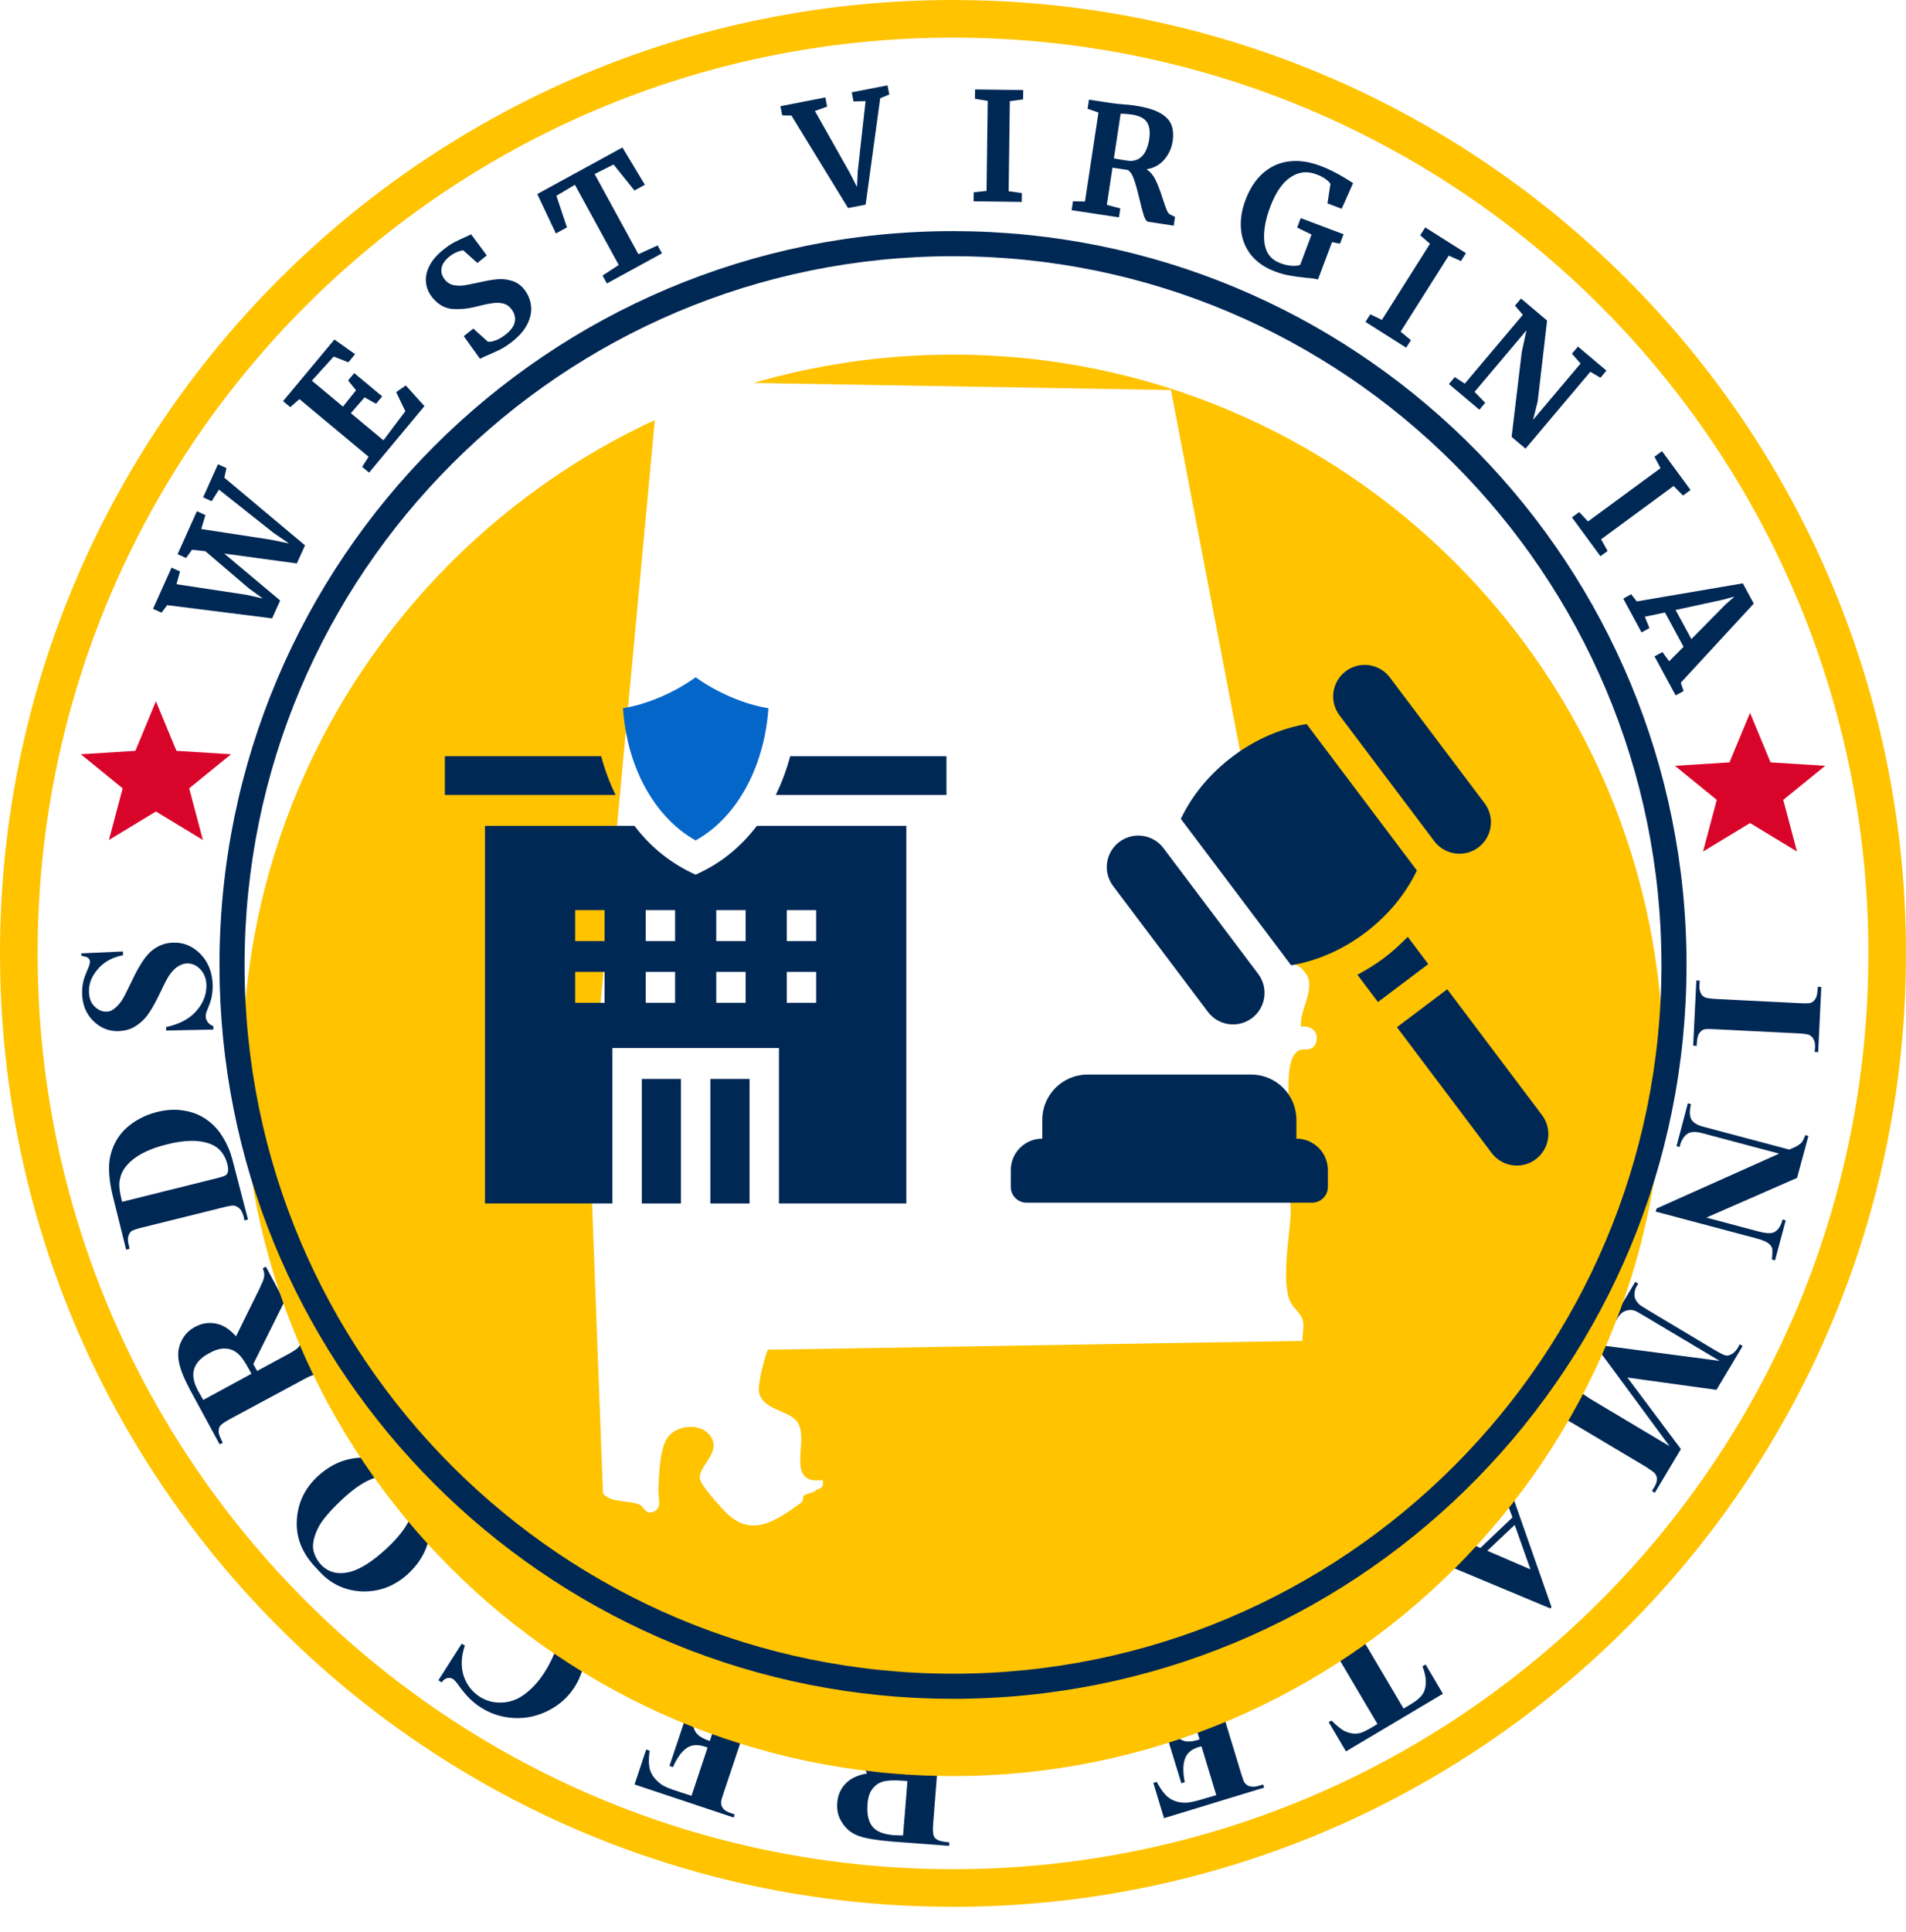
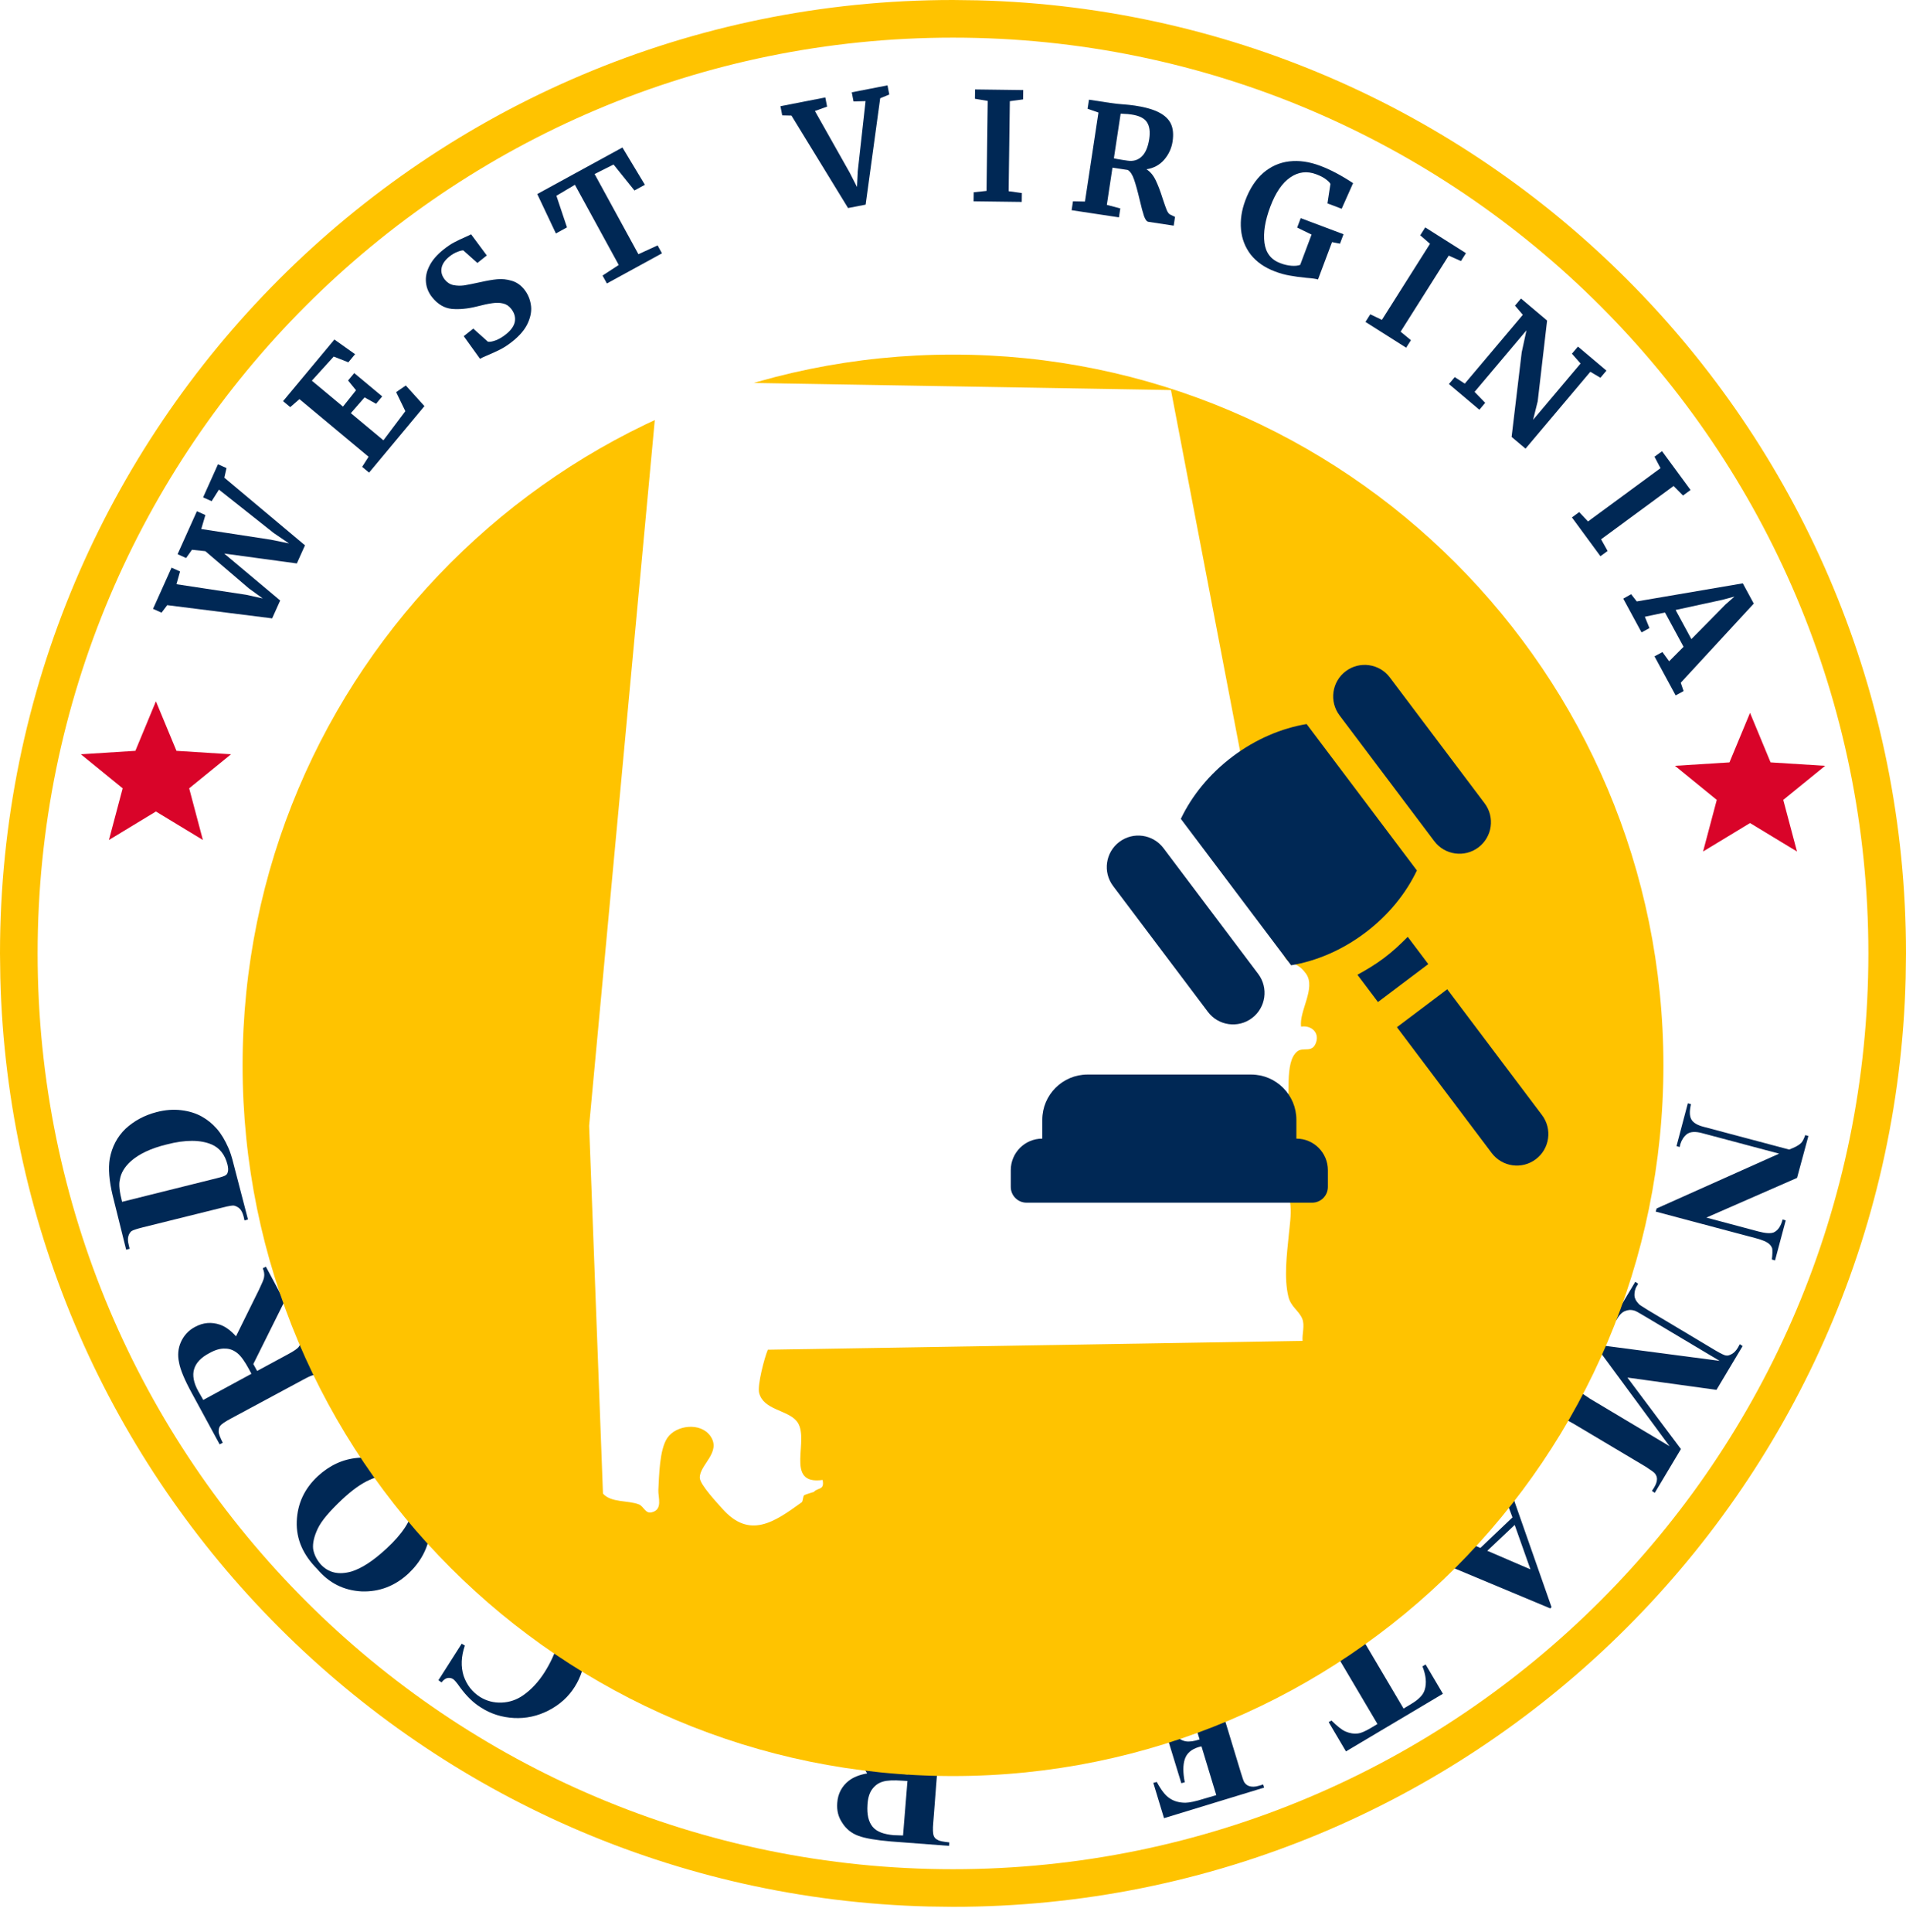
<svg xmlns="http://www.w3.org/2000/svg" width="76" height="77" viewBox="0 0 76 77" fill="none">
  <path d="M76 38C76 58.987 58.987 76 38 76C17.013 76 0 58.987 0 38C0 17.013 17.013 0 38 0C58.987 0 76 17.013 76 38Z" fill="white" />
  <path d="M74.5 38C74.5 17.842 58.158 1.5 38 1.5C17.842 1.5 1.5 17.842 1.5 38C1.5 58.158 17.842 74.5 38 74.5V76L37.02 75.987C16.812 75.475 0.524 59.188 0.013 38.98L0 38C3.4629e-07 17.013 17.013 3.46311e-07 38 0L38.98 0.013C59.514 0.533 76 17.341 76 38L75.987 38.98C75.467 59.514 58.659 76 38 76V74.5C58.158 74.5 74.5 58.158 74.5 38Z" fill="#FFC300" />
  <path d="M9.212 30.063L7.036 29.926L6.217 27.952L5.398 29.926L3.224 30.063L4.891 31.42L4.344 33.479L6.217 32.344L8.09 33.479L7.543 31.42L9.212 30.063Z" fill="#D90429" />
-   <path d="M67.652 41.688L67.514 41.675L67.64 39.077L67.778 39.09L67.765 39.253C67.753 39.404 67.778 39.517 67.828 39.604C67.853 39.667 67.916 39.717 67.991 39.755C68.054 39.78 68.205 39.805 68.456 39.818L71.732 39.981C71.983 39.993 72.146 39.993 72.209 39.968C72.272 39.943 72.334 39.893 72.384 39.818C72.435 39.742 72.46 39.629 72.472 39.491L72.485 39.328L72.623 39.341L72.497 41.939L72.359 41.926L72.372 41.763C72.384 41.613 72.359 41.5 72.309 41.412C72.284 41.349 72.221 41.299 72.146 41.249C72.083 41.224 71.933 41.199 71.681 41.186L68.405 41.023C68.154 41.01 67.991 41.01 67.928 41.035C67.866 41.06 67.803 41.111 67.753 41.186C67.703 41.261 67.677 41.374 67.665 41.512L67.652 41.688Z" fill="#002855" />
  <path d="M71.656 46.947L68.041 48.529L70.112 49.081C70.401 49.157 70.602 49.169 70.728 49.119C70.891 49.044 71.016 48.868 71.079 48.604L71.204 48.642L70.778 50.236L70.652 50.199C70.677 49.985 70.677 49.847 70.665 49.759C70.64 49.684 70.59 49.608 70.502 49.546C70.414 49.483 70.263 49.42 70.037 49.358L66.02 48.291L66.058 48.165L70.941 45.981L67.878 45.165C67.602 45.09 67.401 45.102 67.263 45.203C67.138 45.303 67.05 45.441 67 45.604L66.975 45.717L66.849 45.68L67.301 43.973L67.426 44.01C67.364 44.274 67.364 44.475 67.439 44.613C67.514 44.751 67.69 44.851 67.941 44.914L71.343 45.818L71.493 45.755C71.644 45.692 71.757 45.617 71.82 45.554C71.882 45.492 71.933 45.379 71.983 45.24L72.108 45.278L71.656 46.947Z" fill="#002855" />
  <path d="M64.891 54.905L67.025 57.755L65.983 59.499L65.87 59.424L65.958 59.286C66.033 59.16 66.071 59.047 66.071 58.947C66.071 58.872 66.046 58.809 65.995 58.734C65.958 58.683 65.832 58.596 65.619 58.457L62.795 56.776C62.581 56.65 62.431 56.575 62.368 56.562C62.305 56.55 62.217 56.575 62.142 56.625C62.067 56.675 61.979 56.75 61.903 56.876L61.816 57.014L61.703 56.939L63.033 54.704L63.146 54.78L63.058 54.918C62.983 55.043 62.945 55.156 62.945 55.257C62.945 55.332 62.97 55.395 63.02 55.47C63.058 55.52 63.184 55.608 63.397 55.746L66.573 57.642L63.648 53.675L63.698 53.6L68.569 54.24L65.556 52.445C65.343 52.319 65.217 52.244 65.154 52.232C65.029 52.194 64.916 52.206 64.79 52.257C64.665 52.307 64.552 52.432 64.439 52.633L64.326 52.558L65.205 51.089L65.318 51.165L65.293 51.215C65.23 51.303 65.192 51.403 65.18 51.504C65.167 51.604 65.167 51.692 65.205 51.767C65.23 51.843 65.293 51.918 65.38 52.006C65.405 52.018 65.506 52.093 65.694 52.206L68.405 53.826C68.619 53.951 68.769 54.026 68.832 54.026C68.895 54.039 68.97 54.014 69.058 53.964C69.146 53.914 69.221 53.838 69.297 53.713L69.372 53.575L69.485 53.65L68.443 55.395L64.891 54.905Z" fill="#002855" />
  <path d="M59.029 61.696L60.309 60.478L60.121 59.976C60.058 59.813 59.995 59.688 59.92 59.612C59.82 59.512 59.707 59.474 59.581 59.499C59.506 59.512 59.368 59.612 59.167 59.775L59.079 59.675L60.284 58.533L60.372 58.633C60.259 58.771 60.209 58.934 60.209 59.098C60.209 59.261 60.284 59.549 60.422 59.938L61.866 64.056L61.816 64.106L57.699 62.386C57.309 62.223 57.033 62.148 56.883 62.148C56.77 62.148 56.657 62.198 56.531 62.298L56.443 62.198L58.188 60.541L58.276 60.642L58.201 60.704C58.062 60.842 57.975 60.955 57.962 61.043C57.95 61.106 57.975 61.169 58.025 61.219C58.05 61.257 58.088 61.282 58.138 61.307C58.15 61.319 58.251 61.357 58.414 61.432L59.029 61.696ZM59.305 61.809L61.025 62.549L60.397 60.779L59.305 61.809Z" fill="#002855" />
  <path d="M53.669 69.805L52.979 68.637L53.092 68.575C53.318 68.8 53.506 68.951 53.657 69.014C53.807 69.077 53.971 69.114 54.159 69.089C54.259 69.077 54.41 69.014 54.611 68.901L54.925 68.713L52.966 65.399C52.841 65.186 52.74 65.047 52.69 65.01C52.627 64.972 52.552 64.947 52.464 64.947C52.376 64.947 52.263 64.985 52.138 65.06L52 65.148L51.925 65.035L54.171 63.704L54.247 63.817L54.109 63.905C53.983 63.98 53.895 64.056 53.845 64.144C53.807 64.206 53.795 64.282 53.807 64.37C53.82 64.432 53.883 64.57 54.008 64.784L55.966 68.098L56.28 67.909C56.569 67.734 56.745 67.558 56.807 67.357C56.895 67.081 56.858 66.767 56.719 66.416L56.845 66.34L57.535 67.508L53.669 69.805Z" fill="#002855" />
  <path d="M48.498 71.549L47.908 69.604L47.807 69.629C47.506 69.717 47.318 69.88 47.242 70.118C47.167 70.344 47.167 70.658 47.242 71.035L47.104 71.073L46.339 68.575L46.477 68.537C46.59 68.801 46.715 69.001 46.853 69.152C46.992 69.303 47.142 69.378 47.28 69.403C47.418 69.428 47.606 69.403 47.833 69.328L47.418 67.985C47.343 67.721 47.28 67.57 47.242 67.508C47.205 67.445 47.142 67.42 47.079 67.407C47.004 67.382 46.904 67.395 46.766 67.445L46.477 67.533C46.038 67.671 45.711 67.884 45.498 68.173C45.297 68.462 45.197 68.838 45.209 69.29L45.084 69.328L44.833 67.746L48.95 66.491L48.987 66.617L48.824 66.667C48.686 66.704 48.586 66.767 48.51 66.842C48.46 66.893 48.435 66.968 48.422 67.056C48.41 67.119 48.447 67.269 48.523 67.508L49.477 70.646C49.54 70.859 49.59 70.997 49.615 71.035C49.665 71.11 49.728 71.16 49.803 71.186C49.916 71.223 50.042 71.223 50.205 71.173L50.368 71.123L50.406 71.248L46.414 72.466L45.987 71.06L46.125 71.022C46.301 71.349 46.464 71.562 46.64 71.675C46.803 71.788 47.017 71.851 47.268 71.851C47.406 71.851 47.669 71.8 48.021 71.688L48.498 71.549Z" fill="#002855" />
  <path d="M36.197 70.721L36.31 69.328C36.335 69.064 36.322 68.888 36.297 68.813C36.272 68.738 36.222 68.675 36.134 68.637C36.059 68.587 35.895 68.562 35.669 68.537L35.682 68.399L38.23 68.6L38.218 68.738C37.992 68.725 37.828 68.725 37.741 68.763C37.653 68.801 37.59 68.851 37.552 68.914C37.515 68.976 37.489 69.152 37.464 69.416L37.213 72.641C37.188 72.905 37.201 73.081 37.226 73.156C37.251 73.231 37.301 73.294 37.389 73.332C37.464 73.382 37.628 73.407 37.853 73.432L37.841 73.57L35.531 73.395C34.929 73.344 34.49 73.269 34.226 73.169C33.95 73.068 33.736 72.893 33.586 72.654C33.423 72.416 33.36 72.152 33.385 71.851C33.41 71.487 33.573 71.186 33.849 70.972C34.025 70.834 34.276 70.734 34.577 70.683L33.511 68.901C33.372 68.675 33.272 68.525 33.209 68.474C33.109 68.386 32.996 68.336 32.87 68.324L32.883 68.186L34.452 68.311L35.883 70.696L36.197 70.721ZM36.008 73.156L36.184 70.985L35.971 70.972C35.632 70.947 35.368 70.96 35.205 71.01C35.029 71.06 34.891 71.16 34.778 71.311C34.665 71.462 34.603 71.675 34.59 71.939C34.565 72.315 34.628 72.604 34.791 72.805C34.954 73.006 35.23 73.106 35.632 73.144L36.008 73.156Z" fill="#002855" />
-   <path d="M27.573 71.575L28.213 69.654L28.113 69.617C27.812 69.516 27.561 69.541 27.372 69.679C27.172 69.817 26.996 70.068 26.833 70.433L26.695 70.382L27.523 67.909L27.661 67.96C27.599 68.236 27.586 68.474 27.611 68.675C27.649 68.876 27.712 69.027 27.812 69.127C27.912 69.228 28.076 69.315 28.301 69.391L28.741 68.06C28.829 67.796 28.866 67.633 28.866 67.571C28.866 67.508 28.841 67.445 28.791 67.382C28.741 67.32 28.653 67.269 28.515 67.232L28.226 67.131C27.787 66.981 27.398 66.968 27.059 67.081C26.72 67.194 26.431 67.445 26.168 67.822L26.042 67.784L26.758 66.353L30.849 67.721L30.812 67.847L30.649 67.796C30.511 67.746 30.398 67.734 30.297 67.759C30.222 67.771 30.159 67.809 30.096 67.884C30.046 67.935 29.996 68.073 29.908 68.311L28.866 71.424C28.791 71.638 28.753 71.775 28.753 71.826C28.753 71.914 28.766 71.989 28.816 72.052C28.879 72.152 28.992 72.215 29.142 72.265L29.293 72.315L29.255 72.441L25.302 71.123L25.766 69.73L25.904 69.78C25.854 70.144 25.866 70.42 25.942 70.608C26.017 70.796 26.155 70.96 26.356 71.11C26.469 71.198 26.707 71.299 27.071 71.412L27.573 71.575Z" fill="#002855" />
  <path d="M17.482 66.968L18.41 65.512L18.536 65.587C18.385 66.026 18.373 66.428 18.486 66.792C18.611 67.156 18.825 67.432 19.138 67.633C19.402 67.796 19.691 67.872 20.005 67.859C20.318 67.847 20.607 67.746 20.858 67.57C21.184 67.344 21.473 67.031 21.712 66.654C21.95 66.278 22.126 65.901 22.226 65.537C22.327 65.173 22.327 64.834 22.226 64.545C22.126 64.257 21.913 64.018 21.586 63.805C21.323 63.642 21.046 63.541 20.745 63.516C20.456 63.491 20.092 63.541 19.666 63.679L19.892 63.315C20.281 63.215 20.645 63.19 20.971 63.252C21.297 63.303 21.636 63.441 21.975 63.654C22.427 63.943 22.766 64.282 23.005 64.683C23.243 65.085 23.343 65.512 23.318 65.976C23.293 66.428 23.155 66.855 22.917 67.231C22.666 67.633 22.314 67.947 21.875 68.173C21.436 68.399 20.971 68.499 20.494 68.474C20.017 68.449 19.565 68.311 19.163 68.047C18.862 67.859 18.599 67.596 18.348 67.257C18.21 67.056 18.109 66.943 18.059 66.918C17.996 66.88 17.921 66.868 17.846 66.88C17.77 66.893 17.682 66.955 17.607 67.056L17.482 66.968Z" fill="#002855" />
  <path d="M12.649 62.537C12.084 61.972 11.808 61.345 11.833 60.642C11.858 59.939 12.134 59.336 12.674 58.834C13.139 58.407 13.666 58.156 14.268 58.106C15.072 58.031 15.774 58.32 16.39 58.972C17.005 59.625 17.256 60.34 17.143 61.119C17.055 61.734 16.766 62.261 16.289 62.713C15.749 63.215 15.122 63.453 14.419 63.428C13.716 63.391 13.126 63.102 12.649 62.537ZM12.787 62.349C13.101 62.688 13.502 62.776 14.005 62.638C14.419 62.512 14.883 62.211 15.411 61.721C16.038 61.144 16.39 60.604 16.477 60.102C16.54 59.751 16.452 59.449 16.189 59.173C16.013 58.985 15.825 58.872 15.624 58.834C15.36 58.784 15.059 58.834 14.733 58.985C14.394 59.135 14.03 59.399 13.628 59.776C13.151 60.227 12.825 60.604 12.674 60.918C12.524 61.232 12.461 61.508 12.486 61.734C12.524 61.96 12.624 62.16 12.787 62.349Z" fill="#002855" />
  <path d="M10.252 54.642L11.482 53.977C11.72 53.851 11.858 53.751 11.908 53.688C11.959 53.625 11.971 53.55 11.971 53.45C11.971 53.349 11.908 53.211 11.808 53.01L11.933 52.947L13.151 55.194L13.025 55.257C12.912 55.056 12.825 54.931 12.749 54.88C12.674 54.83 12.599 54.805 12.523 54.805C12.448 54.805 12.285 54.88 12.059 55.006L9.21 56.537C8.971 56.663 8.833 56.763 8.783 56.826C8.733 56.889 8.72 56.964 8.72 57.065C8.72 57.153 8.783 57.303 8.883 57.504L8.758 57.567L7.653 55.533C7.364 55.006 7.189 54.592 7.139 54.303C7.076 54.014 7.101 53.738 7.214 53.487C7.327 53.236 7.515 53.023 7.779 52.885C8.105 52.709 8.431 52.684 8.77 52.797C8.984 52.872 9.197 53.023 9.41 53.261L10.327 51.404C10.44 51.165 10.515 51.002 10.528 50.914C10.553 50.789 10.528 50.663 10.477 50.55L10.603 50.487L11.344 51.868L10.101 54.366L10.252 54.642ZM8.105 55.797L10.025 54.755L9.925 54.567C9.762 54.266 9.611 54.052 9.473 53.939C9.335 53.826 9.172 53.751 8.984 53.751C8.795 53.738 8.582 53.801 8.356 53.927C8.017 54.102 7.816 54.316 7.741 54.567C7.666 54.805 7.716 55.106 7.904 55.445L8.105 55.797Z" fill="#002855" />
  <path d="M9.888 48.604L9.749 48.642L9.712 48.479C9.674 48.341 9.624 48.24 9.561 48.177C9.498 48.115 9.423 48.077 9.335 48.052C9.285 48.039 9.122 48.065 8.883 48.127L5.695 48.918C5.444 48.981 5.293 49.031 5.243 49.069C5.193 49.106 5.143 49.182 5.118 49.27C5.093 49.357 5.093 49.47 5.13 49.608L5.168 49.772L5.03 49.809L4.49 47.638C4.352 47.06 4.314 46.571 4.377 46.182C4.465 45.705 4.678 45.303 5.005 44.989C5.344 44.675 5.758 44.45 6.247 44.324C6.586 44.236 6.913 44.211 7.226 44.249C7.54 44.286 7.816 44.374 8.042 44.5C8.268 44.625 8.469 44.788 8.645 44.989C8.821 45.19 8.971 45.441 9.109 45.755C9.172 45.893 9.247 46.119 9.323 46.433L9.888 48.604ZM4.867 47.901L8.645 46.96C8.846 46.91 8.959 46.872 9.009 46.834C9.059 46.797 9.072 46.759 9.084 46.709C9.109 46.633 9.097 46.533 9.072 46.42C8.971 46.019 8.758 45.755 8.444 45.617C8.005 45.428 7.402 45.416 6.637 45.617C6.021 45.767 5.544 45.993 5.218 46.282C4.967 46.508 4.816 46.759 4.779 47.023C4.729 47.211 4.766 47.5 4.867 47.901Z" fill="#002855" />
-   <path d="M3.247 37.998L4.904 37.922V38.073C4.49 38.148 4.151 38.337 3.913 38.613C3.662 38.901 3.536 39.203 3.549 39.517C3.549 39.768 3.624 39.968 3.762 40.106C3.9 40.245 4.051 40.32 4.227 40.32C4.34 40.32 4.44 40.295 4.515 40.232C4.628 40.157 4.741 40.044 4.854 39.881C4.929 39.768 5.068 39.492 5.268 39.077C5.545 38.487 5.808 38.086 6.059 37.885C6.31 37.684 6.599 37.571 6.925 37.571C7.339 37.558 7.703 37.722 8.005 38.035C8.306 38.349 8.469 38.763 8.482 39.266C8.482 39.416 8.469 39.567 8.444 39.717C8.419 39.855 8.356 40.031 8.268 40.245C8.218 40.358 8.193 40.458 8.206 40.533C8.206 40.596 8.231 40.659 8.281 40.734C8.331 40.809 8.406 40.86 8.507 40.897V41.035L6.624 41.073V40.935C7.151 40.822 7.553 40.609 7.829 40.295C8.105 39.981 8.231 39.642 8.231 39.291C8.231 39.014 8.143 38.801 7.992 38.638C7.842 38.475 7.666 38.399 7.465 38.399C7.352 38.399 7.239 38.437 7.126 38.5C7.013 38.563 6.913 38.663 6.812 38.788C6.712 38.914 6.586 39.14 6.436 39.466C6.222 39.918 6.034 40.257 5.883 40.458C5.733 40.659 5.557 40.809 5.369 40.922C5.181 41.035 4.967 41.086 4.729 41.098C4.327 41.111 3.988 40.96 3.712 40.684C3.423 40.395 3.285 40.031 3.273 39.592C3.273 39.429 3.285 39.278 3.323 39.115C3.348 39.002 3.398 38.864 3.473 38.688C3.549 38.525 3.586 38.399 3.586 38.337C3.586 38.274 3.561 38.224 3.524 38.186C3.486 38.148 3.386 38.123 3.235 38.086L3.247 37.998Z" fill="#002855" />
  <g filter="url(#filter0_d_4155_2717)">
    <path d="M66.327 38.461C66.327 54.105 53.645 66.788 38 66.788C22.355 66.788 9.673 54.105 9.673 38.461C9.673 22.816 22.355 10.133 38 10.133C53.645 10.133 66.327 22.816 66.327 38.461Z" fill="#FFC300" />
  </g>
  <path d="M51.939 53.443C51.913 53.18 52.037 52.825 51.926 52.561C51.784 52.224 51.473 52.093 51.372 51.675C51.192 50.929 51.313 49.986 51.389 49.224C51.427 48.838 51.489 48.445 51.456 48.048C51.407 47.449 51.126 47.301 50.919 46.771C50.72 46.257 50.573 44.585 51.306 44.52C51.486 43.778 51.185 42.319 51.736 41.9C51.973 41.72 52.329 41.987 52.478 41.547C52.619 41.131 52.26 40.855 51.88 40.919C51.793 40.294 52.483 39.382 52.078 38.811C51.572 38.1 51.202 38.707 51.104 37.548C51.039 37.526 50.971 37.523 50.903 37.537L46.691 15.546L26.253 15.2L23.491 44.868L24.043 59.529C24.366 59.9 25.042 59.791 25.476 59.961C25.668 60.037 25.728 60.331 25.975 60.279C26.445 60.179 26.236 59.674 26.251 59.386C26.283 58.818 26.293 57.781 26.608 57.313C26.958 56.795 27.938 56.675 28.329 57.241C28.776 57.89 27.882 58.386 27.904 58.907C27.917 59.18 28.608 59.914 28.804 60.134C29.888 61.356 30.872 60.67 31.971 59.874C32.017 59.841 32.018 59.631 32.064 59.598C32.121 59.558 32.445 59.468 32.451 59.462C32.621 59.277 32.882 59.406 32.801 58.986C31.233 59.205 32.34 57.324 31.765 56.64C31.385 56.187 30.447 56.201 30.27 55.52C30.191 55.211 30.482 54.113 30.616 53.795L51.939 53.443Z" fill="white" />
  <g clip-path="url(#clip0_4155_2717)">
    <path d="M23.971 30.14H17.739V31.685H24.546C24.307 31.197 24.115 30.68 23.971 30.14Z" fill="#002855" />
    <path d="M31.508 30.14C31.364 30.68 31.171 31.197 30.933 31.685H37.739V30.14H31.508Z" fill="#002855" />
    <path d="M27.986 34.742L27.739 34.862C26.791 34.437 25.959 33.791 25.3 32.915H19.339V47.966H24.419V41.772H31.06V47.966H36.139V32.915H30.179C29.576 33.709 28.833 34.33 27.986 34.742ZM24.107 39.968H22.935V38.737H24.107V39.968ZM24.107 37.507H22.935V36.276H24.107V37.507ZM26.919 39.968H25.747V38.737H26.919V39.968ZM26.919 37.507H25.747V36.276H26.919V37.507ZM29.732 39.968H28.56V38.737H29.732V39.968ZM29.732 37.507H28.56V36.276H29.732V37.507ZM31.372 36.276H32.544V37.507H31.372V36.276ZM31.372 38.737H32.544V39.968H31.372V38.737Z" fill="#002855" />
    <path d="M25.591 43.003H27.153V47.966H25.591V43.003Z" fill="#002855" />
    <path d="M28.325 43.003H29.888V47.966H28.325V43.003Z" fill="#002855" />
    <path d="M25.031 29.525C25.396 31.154 26.314 32.7 27.739 33.497C29.549 32.483 30.503 30.316 30.639 28.227C29.696 28.078 28.599 27.614 27.739 26.994C26.88 27.614 25.783 28.078 24.84 28.227C24.87 28.664 24.934 29.1 25.031 29.525Z" fill="#0466C8" />
  </g>
  <path d="M40.932 47.935H52.32C52.667 47.935 52.948 47.654 52.948 47.307V46.638C52.948 45.944 52.386 45.382 51.692 45.382V44.631C51.692 43.637 50.883 42.828 49.889 42.828H43.363C42.369 42.828 41.56 43.637 41.56 44.631V45.382C40.867 45.382 40.304 45.944 40.304 46.638V47.307C40.304 47.654 40.586 47.935 40.932 47.935Z" fill="#002855" />
  <path d="M48.164 40.33C48.581 40.884 49.369 40.995 49.923 40.577C50.477 40.16 50.587 39.372 50.17 38.818L46.391 33.803C45.973 33.249 45.186 33.138 44.632 33.556C44.078 33.973 43.967 34.761 44.385 35.315L48.164 40.33Z" fill="#002855" />
  <path d="M57.191 33.527C57.609 34.081 58.396 34.192 58.95 33.775C59.504 33.357 59.615 32.57 59.197 32.016L55.418 27C55.001 26.447 54.213 26.336 53.659 26.753C53.105 27.171 52.995 27.958 53.412 28.512L57.191 33.527Z" fill="#002855" />
  <path d="M54.437 37.176C55.365 36.477 56.062 35.608 56.497 34.694L52.1 28.858C51.101 29.025 50.074 29.455 49.145 30.155C48.217 30.854 47.52 31.723 47.085 32.637L51.482 38.473C52.481 38.306 53.508 37.876 54.437 37.176Z" fill="#002855" />
  <path d="M56.132 37.339C55.84 37.637 55.532 37.923 55.192 38.179C54.853 38.435 54.493 38.652 54.126 38.851L54.945 39.938L56.951 38.426L56.132 37.339Z" fill="#002855" />
  <path d="M57.707 39.429L55.701 40.941L59.48 45.956C59.898 46.51 60.685 46.621 61.239 46.203C61.793 45.786 61.904 44.998 61.486 44.444L57.707 39.429Z" fill="#002855" />
  <path d="M72.776 30.523L70.6 30.386L69.781 28.412L68.961 30.386L66.788 30.523L68.455 31.881L67.908 33.939L69.781 32.804L71.653 33.939L71.106 31.881L72.776 30.523Z" fill="#D90429" />
-   <path d="M66.249 38.46C66.248 22.859 53.601 10.212 37.999 10.212C22.399 10.213 9.752 22.86 9.752 38.46C9.752 54.061 22.398 66.709 37.999 66.709V67.709L37.245 67.7C21.691 67.305 9.155 54.769 8.761 39.215L8.752 38.46C8.752 22.307 21.846 9.213 37.999 9.212L38.754 9.222C54.559 9.622 67.248 22.559 67.249 38.46L67.239 39.215C66.839 55.02 53.901 67.709 37.999 67.709V66.709C53.601 66.709 66.249 54.062 66.249 38.46Z" fill="#002855" />
  <path d="M6.102 24.267L6.84 22.625L7.179 22.777L7.036 23.285L9.814 23.706L10.478 23.853L9.927 23.454L8.188 21.968L7.654 21.912L7.42 22.241L7.081 22.088L7.851 20.376L8.19 20.528L8.025 21.085L10.801 21.511L11.524 21.659L10.919 21.248L8.731 19.515L8.439 19.976L8.099 19.823L8.692 18.504L9.032 18.657L8.945 19.039L12.161 21.735L11.836 22.457L8.941 22.063L11.172 23.934L10.852 24.646L6.668 24.12L6.441 24.419L6.102 24.267Z" fill="#002855" />
  <path d="M11.94 15.908L11.573 16.227L11.287 15.989L13.334 13.532L14.158 14.117L13.89 14.44L13.306 14.212L12.435 15.173L13.676 16.206L14.196 15.554L13.879 15.165L14.125 14.87L15.24 15.799L14.995 16.094L14.537 15.838L13.989 16.467L15.289 17.55L16.163 16.388L15.796 15.629L16.181 15.364L16.924 16.187L14.716 18.838L14.44 18.607L14.697 18.205L11.94 15.908Z" fill="#002855" />
  <path d="M20.431 13.611C20.262 13.745 20.099 13.852 19.942 13.931C19.785 14.01 19.605 14.092 19.402 14.177C19.267 14.233 19.18 14.275 19.14 14.301L18.491 13.399L18.871 13.097L19.456 13.62C19.532 13.631 19.635 13.613 19.766 13.565C19.899 13.515 20.034 13.436 20.168 13.329C20.378 13.162 20.498 12.992 20.529 12.819C20.561 12.64 20.51 12.468 20.378 12.302C20.291 12.193 20.185 12.124 20.06 12.096C19.933 12.064 19.789 12.061 19.63 12.085C19.468 12.107 19.258 12.151 19 12.219C18.646 12.307 18.318 12.338 18.016 12.312C17.715 12.281 17.452 12.125 17.228 11.843C17.088 11.668 17.008 11.474 16.986 11.261C16.962 11.045 17.007 10.825 17.121 10.601C17.235 10.372 17.422 10.155 17.682 9.948C17.835 9.825 17.978 9.729 18.111 9.659C18.248 9.586 18.4 9.514 18.567 9.442C18.666 9.399 18.738 9.364 18.784 9.338L19.41 10.182L19.035 10.481L18.476 9.982C18.426 9.976 18.348 9.995 18.244 10.037C18.137 10.076 18.032 10.137 17.928 10.219C17.741 10.368 17.633 10.526 17.606 10.691C17.579 10.85 17.623 11.001 17.738 11.145C17.83 11.261 17.945 11.334 18.081 11.363C18.22 11.39 18.363 11.394 18.511 11.374C18.656 11.35 18.879 11.306 19.179 11.24C19.422 11.185 19.638 11.148 19.828 11.13C20.018 11.112 20.21 11.132 20.406 11.191C20.599 11.247 20.765 11.363 20.905 11.538C21.042 11.71 21.129 11.909 21.166 12.135C21.206 12.359 21.169 12.601 21.054 12.861C20.942 13.119 20.734 13.369 20.431 13.611Z" fill="#002855" />
  <path d="M22.924 7.365L22.186 7.803L22.608 9.063L22.166 9.305L21.423 7.734L24.819 5.878L25.714 7.365L25.298 7.592L24.465 6.557L23.709 6.936L25.456 10.132L26.222 9.781L26.395 10.097L24.199 11.298L24.026 10.982L24.672 10.561L22.924 7.365Z" fill="#002855" />
  <path d="M31.119 4.233L32.909 3.884L32.98 4.249L32.494 4.424L33.886 6.891L34.172 7.453L34.203 6.823L34.514 4.03L34.034 4.044L33.963 3.679L35.388 3.402L35.459 3.767L35.097 3.917L34.517 8.156L33.816 8.292L31.558 4.606L31.19 4.598L31.119 4.233Z" fill="#002855" />
  <path d="M39.384 4.022L38.875 3.937L38.88 3.565L40.8 3.59L40.795 3.962L40.266 4.033L40.219 7.621L40.746 7.694L40.742 8.048L38.822 8.023L38.827 7.663L39.337 7.609L39.384 4.022Z" fill="#002855" />
  <path d="M42.784 8.022L43.262 8.033L43.8 4.486L43.367 4.335L43.422 3.973L44.282 4.104C44.357 4.115 44.441 4.126 44.532 4.136C44.624 4.145 44.694 4.152 44.742 4.155C44.95 4.17 45.121 4.188 45.255 4.209C45.663 4.27 45.983 4.361 46.215 4.482C46.448 4.602 46.607 4.755 46.692 4.942C46.777 5.129 46.798 5.361 46.756 5.638C46.715 5.91 46.603 6.153 46.422 6.364C46.24 6.575 46.004 6.703 45.714 6.748C45.862 6.839 45.984 6.983 46.08 7.18C46.175 7.376 46.271 7.627 46.366 7.933C46.436 8.142 46.489 8.294 46.528 8.388C46.571 8.48 46.617 8.535 46.666 8.555L46.853 8.644L46.8 8.994L45.792 8.841C45.728 8.832 45.671 8.758 45.619 8.621C45.571 8.48 45.513 8.263 45.444 7.969C45.363 7.625 45.288 7.355 45.221 7.159C45.154 6.963 45.07 6.835 44.97 6.775L44.359 6.682L44.134 8.165L44.671 8.307L44.617 8.663L42.73 8.378L42.784 8.022ZM44.959 6.403C45.185 6.437 45.373 6.383 45.524 6.24C45.675 6.097 45.775 5.863 45.825 5.539C45.868 5.25 45.837 5.027 45.732 4.869C45.63 4.712 45.427 4.611 45.123 4.565C45.012 4.548 44.916 4.54 44.835 4.539C44.759 4.536 44.709 4.532 44.685 4.529L44.415 6.309C44.462 6.324 44.576 6.345 44.758 6.373L44.959 6.403Z" fill="#002855" />
  <path d="M50.84 10.821C50.429 10.666 50.107 10.443 49.875 10.151C49.648 9.856 49.518 9.521 49.484 9.145C49.45 8.769 49.508 8.38 49.659 7.98C49.832 7.519 50.069 7.157 50.368 6.894C50.672 6.632 51.018 6.478 51.407 6.432C51.796 6.386 52.208 6.445 52.642 6.608C53.051 6.761 53.487 6.992 53.953 7.299L53.498 8.321L52.931 8.107L53.05 7.332C53.026 7.28 52.968 7.22 52.874 7.15C52.782 7.077 52.652 7.009 52.483 6.946C52.117 6.808 51.772 6.849 51.45 7.07C51.129 7.287 50.863 7.676 50.652 8.238C50.445 8.788 50.367 9.267 50.419 9.676C50.472 10.08 50.682 10.351 51.049 10.489C51.199 10.546 51.346 10.58 51.491 10.592C51.636 10.603 51.754 10.592 51.844 10.557L52.297 9.35L51.723 9.07L51.865 8.694L53.572 9.336L53.431 9.712L53.114 9.65L52.554 11.139C52.474 11.113 52.32 11.091 52.092 11.074C51.828 11.047 51.605 11.017 51.421 10.982C51.24 10.952 51.047 10.899 50.84 10.821Z" fill="#002855" />
  <path d="M57.02 9.717L56.631 9.378L56.83 9.064L58.453 10.09L58.254 10.405L57.766 10.188L55.848 13.22L56.259 13.559L56.069 13.858L54.447 12.831L54.639 12.527L55.102 12.749L57.02 9.717Z" fill="#002855" />
  <path d="M60.721 12.547L60.408 12.182L60.648 11.898L61.689 12.776L61.315 15.993L61.131 16.732L63.023 14.489L62.679 14.097L62.919 13.813L64.056 14.772L63.816 15.056L63.413 14.818L60.829 17.882L60.274 17.414L60.677 14.041L60.867 13.165L58.797 15.619L59.221 16.055L58.989 16.331L57.774 15.306L58.006 15.03L58.407 15.29L60.721 12.547Z" fill="#002855" />
  <path d="M66.211 18.66L65.972 18.203L66.272 17.982L67.409 19.529L67.109 19.75L66.733 19.37L63.842 21.495L64.102 21.96L63.816 22.169L62.679 20.622L62.969 20.409L63.32 20.784L66.211 18.66Z" fill="#002855" />
  <path d="M69.493 23.25L69.93 24.057L67.019 27.211L67.132 27.545L66.815 27.717L65.972 26.16L66.288 25.989L66.556 26.356L67.13 25.779L66.39 24.412L65.587 24.581L65.771 25.034L65.455 25.205L64.726 23.86L65.04 23.683L65.264 23.971L69.493 23.25ZM68.798 24.097L69.159 23.779L68.687 23.905L66.813 24.312L67.442 25.473L68.798 24.097Z" fill="#002855" />
  <defs>
    <filter id="filter0_d_4155_2717" x="5.673" y="10.133" width="64.654" height="64.654" filterUnits="userSpaceOnUse" color-interpolation-filters="sRGB">
      <feFlood flood-opacity="0" result="BackgroundImageFix" />
      <feColorMatrix in="SourceAlpha" type="matrix" values="0 0 0 0 0 0 0 0 0 0 0 0 0 0 0 0 0 0 127 0" result="hardAlpha" />
      <feOffset dy="4" />
      <feGaussianBlur stdDeviation="2" />
      <feComposite in2="hardAlpha" operator="out" />
      <feColorMatrix type="matrix" values="0 0 0 0 0 0 0 0 0 0 0 0 0 0 0 0 0 0 0.25 0" />
      <feBlend mode="normal" in2="BackgroundImageFix" result="effect1_dropShadow_4155_2717" />
      <feBlend mode="normal" in="SourceGraphic" in2="effect1_dropShadow_4155_2717" result="shape" />
    </filter>
    <clipPath id="clip0_4155_2717">
-       <rect width="20" height="21" fill="white" transform="translate(17.739 26.98)" />
-     </clipPath>
+       </clipPath>
  </defs>
</svg>